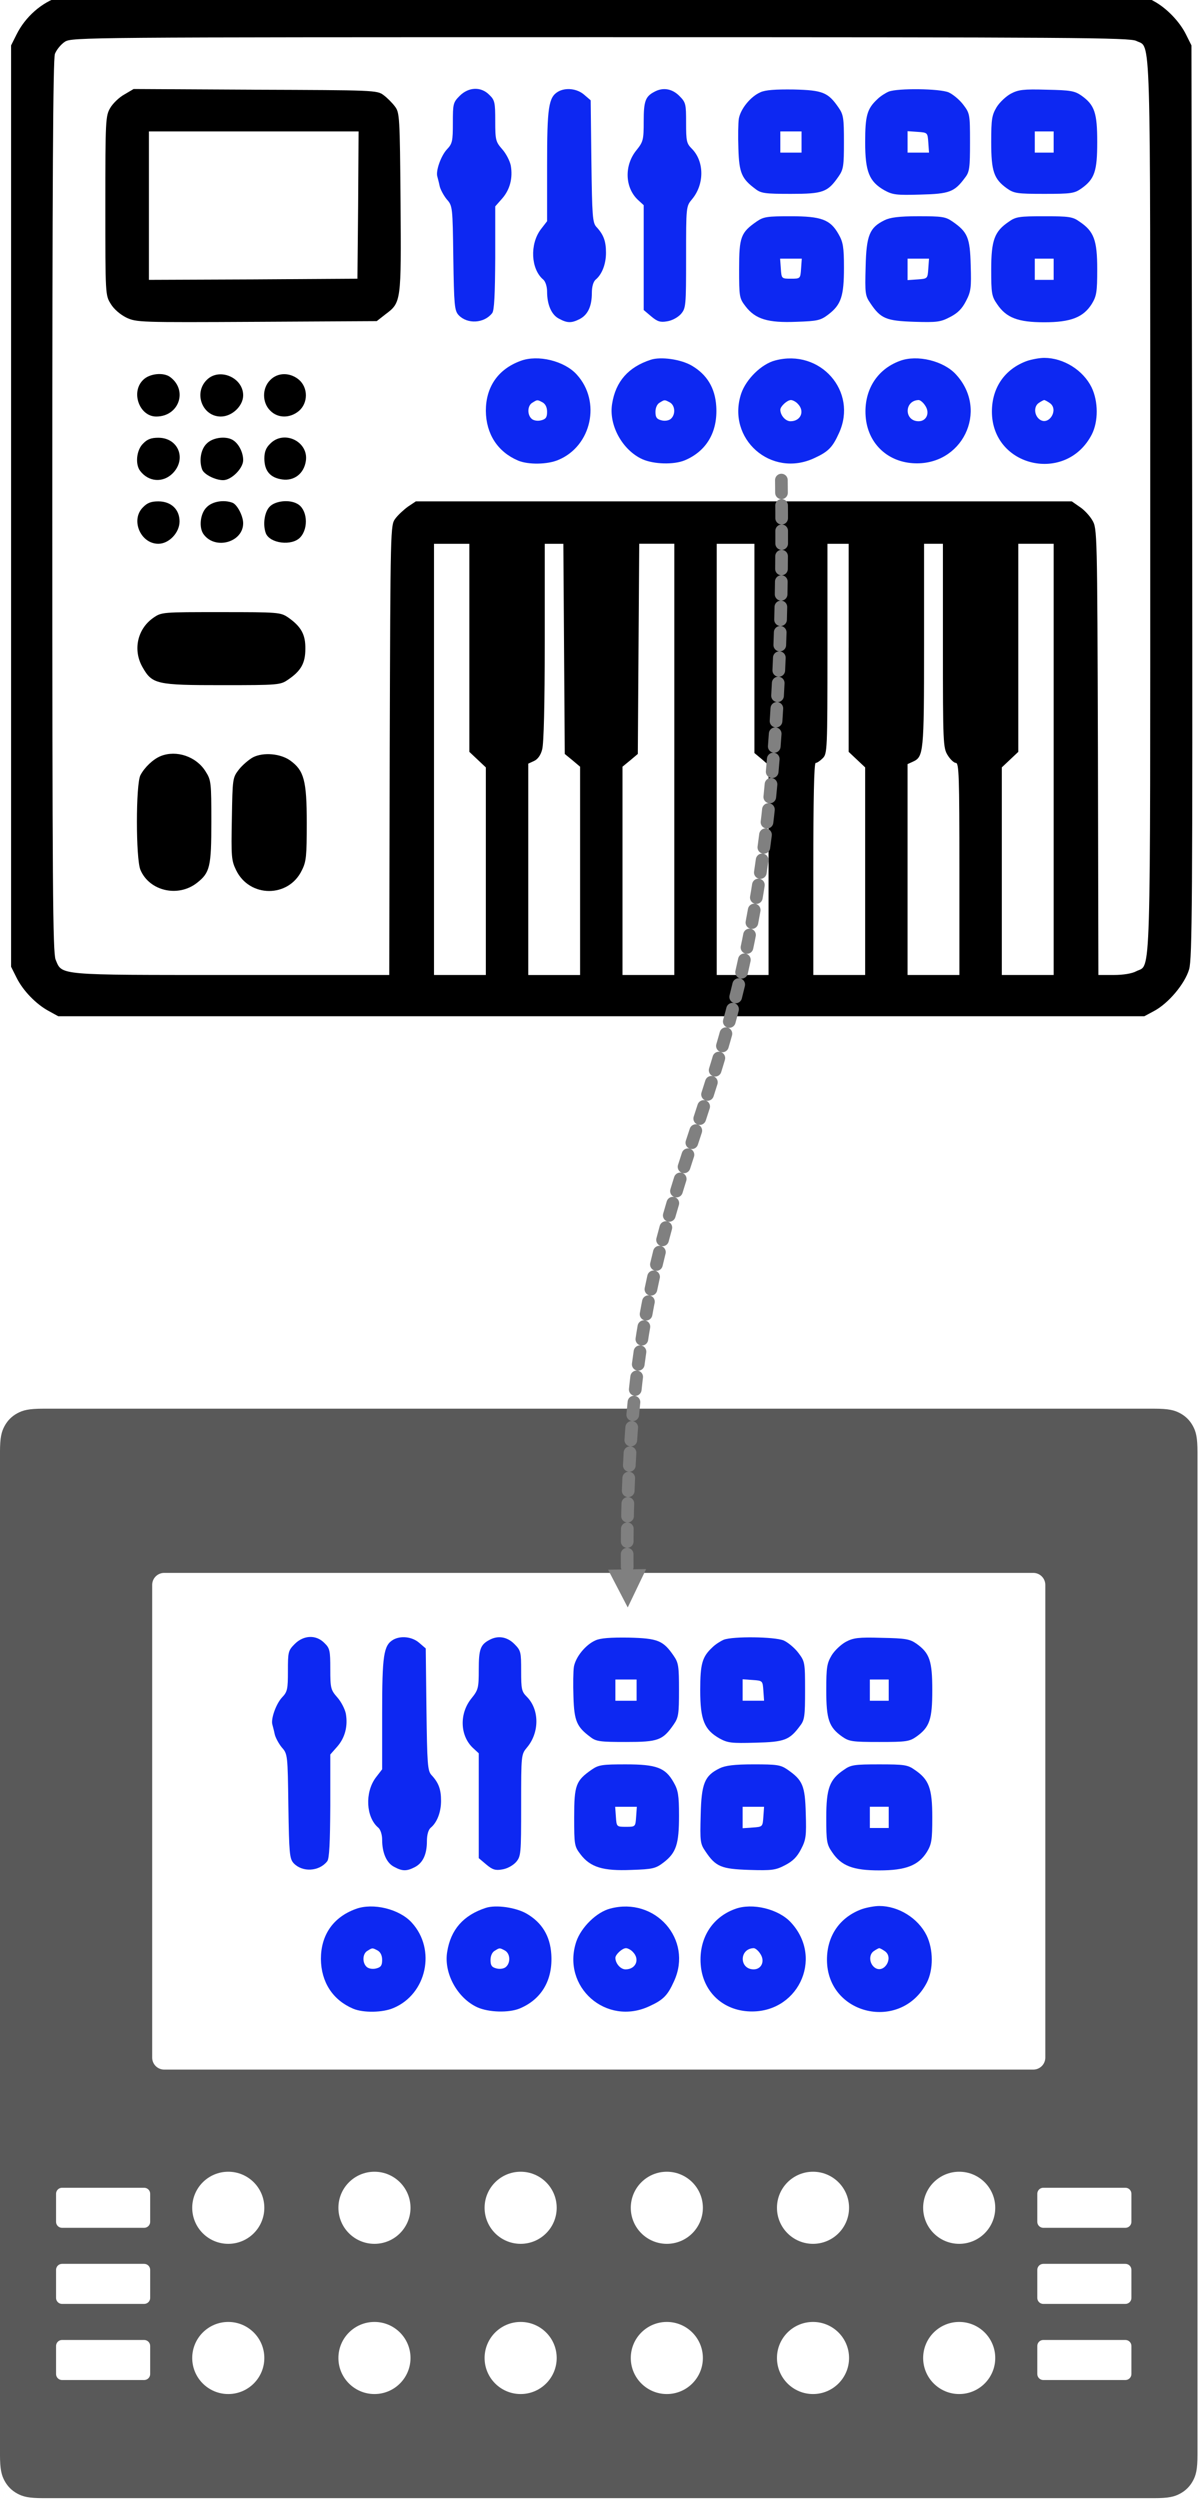
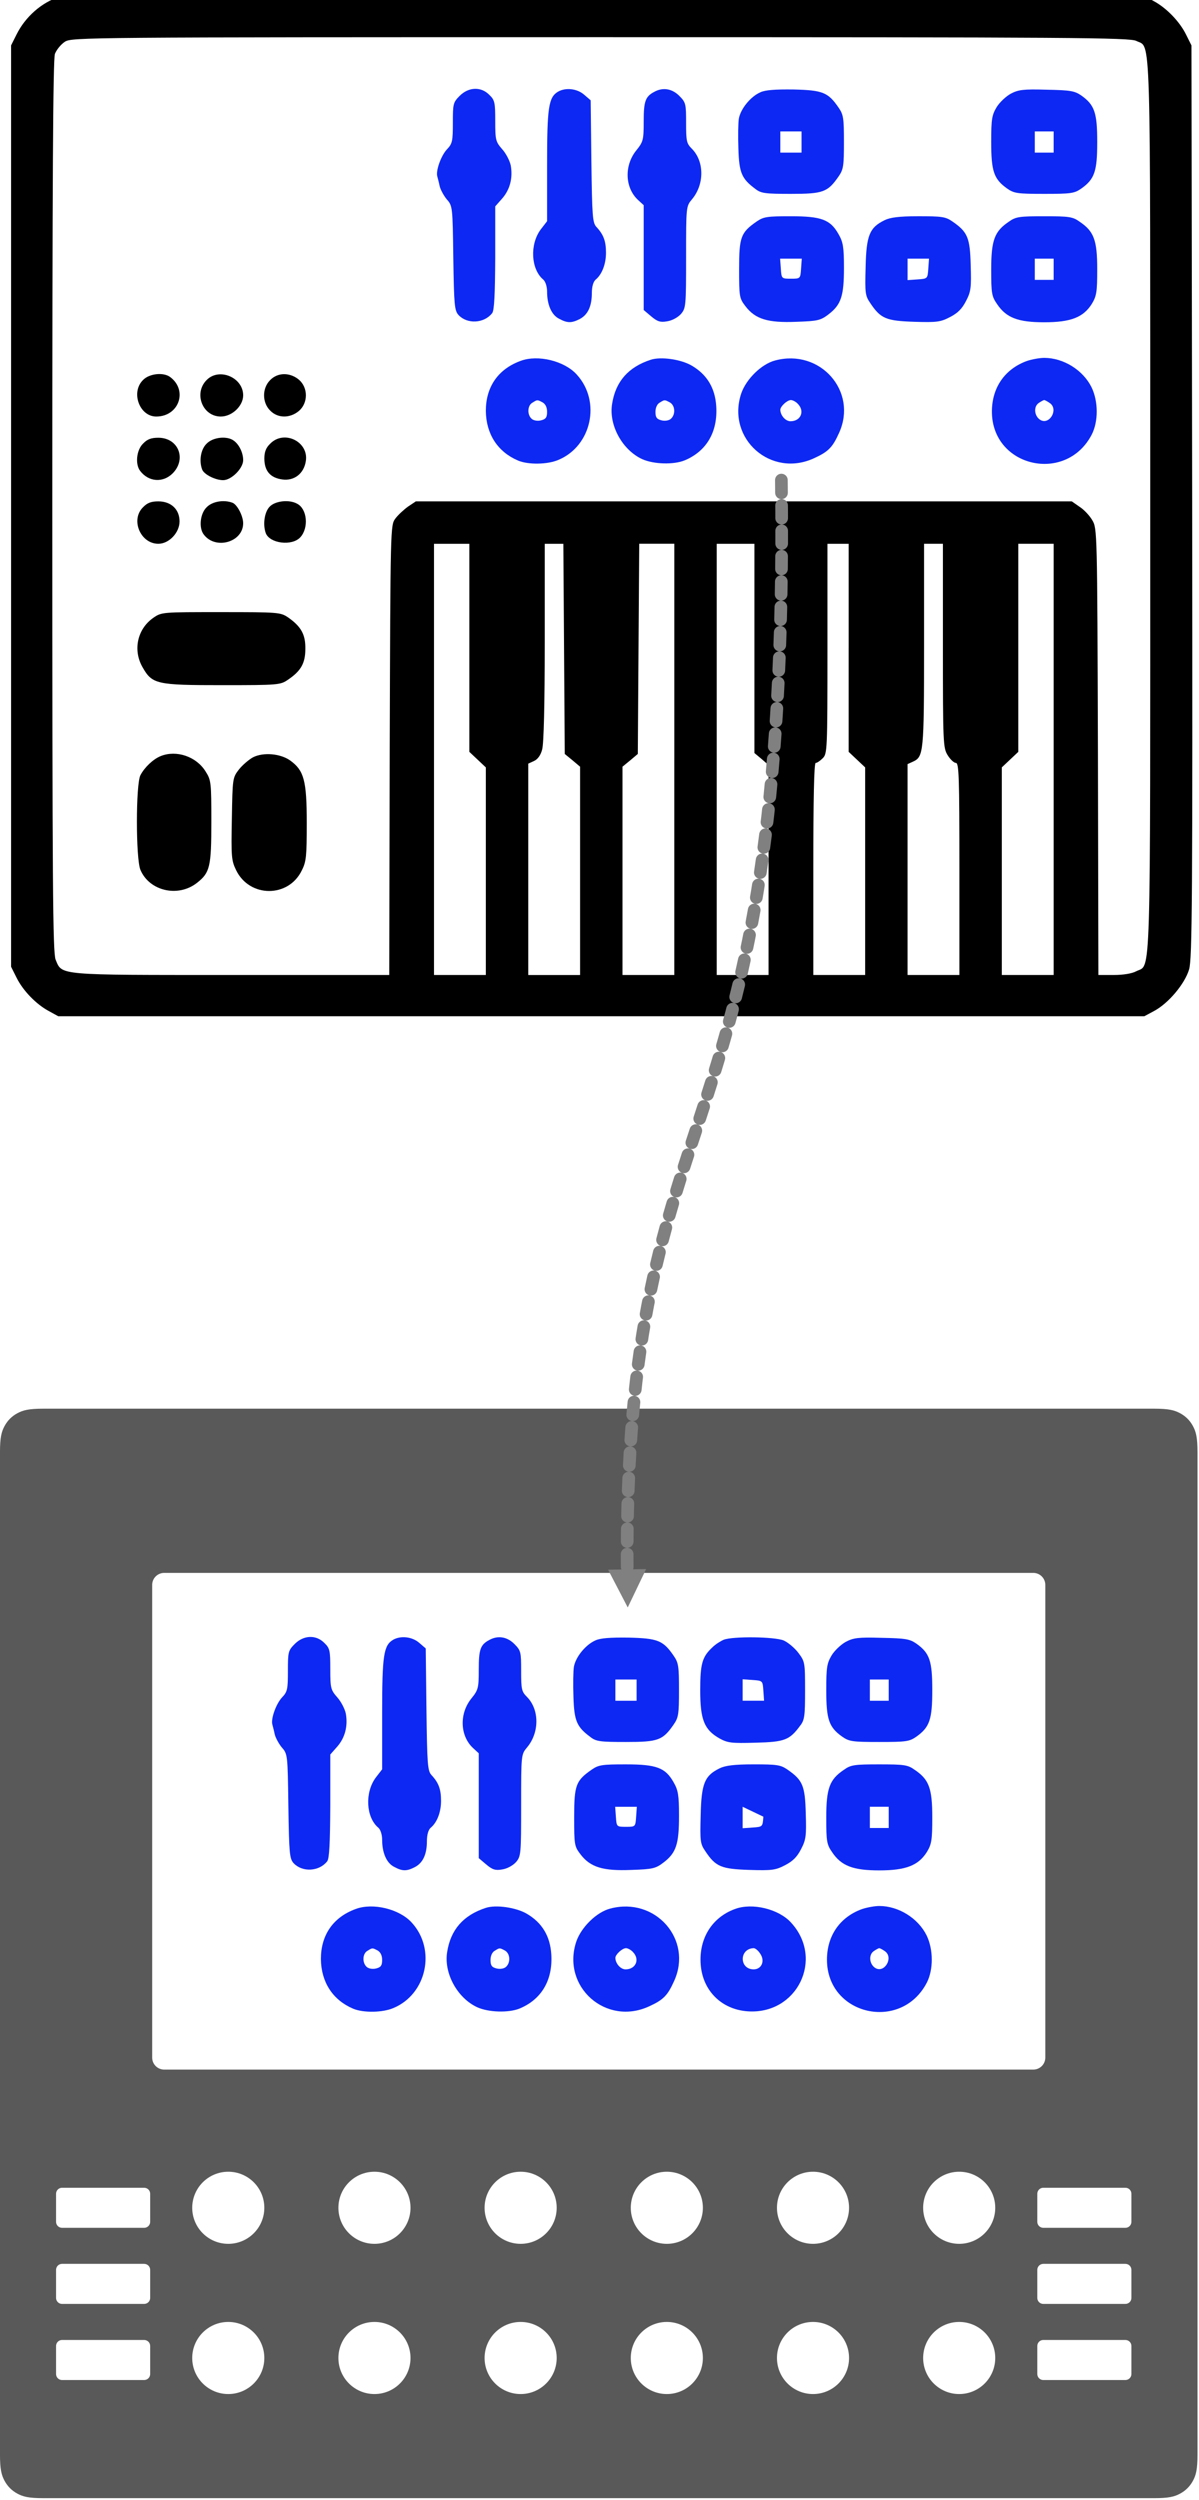
<svg xmlns="http://www.w3.org/2000/svg" width="100%" height="100%" viewBox="0 0 189 394" version="1.1" xml:space="preserve" style="fill-rule:evenodd;clip-rule:evenodd;stroke-linecap:round;stroke-linejoin:round;stroke-miterlimit:1.5;">
  <g id="Combined-Shape" transform="matrix(1.431,0,0,1.431,-20.036,167.644)">
    <path d="M141.104,38C142.776,38 143.382,38.174 143.993,38.501C144.604,38.828 145.084,39.307 145.411,39.918C145.738,40.53 145.912,41.136 145.912,42.807L145.912,153.193C145.912,154.864 145.738,155.47 145.411,156.082C145.084,156.693 144.604,157.172 143.993,157.499C143.382,157.826 142.776,158 141.104,158L18.807,158C17.136,158 16.53,157.826 15.918,157.499C15.307,157.172 14.828,156.693 14.501,156.082C14.174,155.47 14,154.864 14,153.193L14,42.807C14,41.136 14.174,40.53 14.501,39.918C14.828,39.307 15.307,38.828 15.918,38.501C16.53,38.174 17.136,38 18.807,38L99,38L99,56.088L32.088,56.088C31.403,56.088 30.839,56.609 30.772,57.276L30.765,57.412L30.765,109.471C30.765,110.156 31.286,110.72 31.953,110.787L32.088,110.794L127.824,110.794C128.509,110.794 129.072,110.273 129.14,109.606L129.147,109.471L129.147,57.412C129.147,56.681 128.554,56.088 127.824,56.088L99,56.088L99,38L141.104,38ZM39.147,138.588C36.954,138.588 35.176,140.366 35.176,142.559C35.176,144.752 36.954,146.529 39.147,146.529C41.34,146.529 43.118,144.752 43.118,142.559C43.118,140.366 41.34,138.588 39.147,138.588ZM55.25,138.588C53.057,138.588 51.279,140.366 51.279,142.559C51.279,144.752 53.057,146.529 55.25,146.529C57.443,146.529 59.221,144.752 59.221,142.559C59.221,140.366 57.443,138.588 55.25,138.588ZM71.353,138.588C69.16,138.588 67.382,140.366 67.382,142.559C67.382,144.752 69.16,146.529 71.353,146.529C73.546,146.529 75.324,144.752 75.324,142.559C75.324,140.366 73.546,138.588 71.353,138.588ZM87.456,138.588C85.263,138.588 83.485,140.366 83.485,142.559C83.485,144.752 85.263,146.529 87.456,146.529C89.649,146.529 91.426,144.752 91.426,142.559C91.426,140.366 89.649,138.588 87.456,138.588ZM103.559,138.588C101.366,138.588 99.588,140.366 99.588,142.559C99.588,144.752 101.366,146.529 103.559,146.529C105.752,146.529 107.529,144.752 107.529,142.559C107.529,140.366 105.752,138.588 103.559,138.588ZM119.662,138.588C117.469,138.588 115.691,140.366 115.691,142.559C115.691,144.752 117.469,146.529 119.662,146.529C121.855,146.529 123.632,144.752 123.632,142.559C123.632,140.366 121.855,138.588 119.662,138.588ZM29.882,140.574L20.838,140.574C20.506,140.574 20.231,140.818 20.184,141.138L20.176,141.235L20.176,144.324C20.176,144.656 20.421,144.931 20.74,144.978L20.838,144.985L29.882,144.985C30.215,144.985 30.49,144.74 30.537,144.421L30.544,144.324L30.544,141.235C30.544,140.87 30.248,140.574 29.882,140.574ZM137.971,140.574L128.926,140.574C128.594,140.574 128.319,140.818 128.272,141.138L128.265,141.235L128.265,144.324C128.265,144.656 128.51,144.931 128.829,144.978L128.926,144.985L137.971,144.985C138.303,144.985 138.578,144.74 138.625,144.421L138.632,144.324L138.632,141.235C138.632,140.87 138.336,140.574 137.971,140.574ZM29.882,132.191L20.838,132.191C20.506,132.191 20.231,132.436 20.184,132.755L20.176,132.853L20.176,135.941C20.176,136.273 20.421,136.549 20.74,136.596L20.838,136.603L29.882,136.603C30.215,136.603 30.49,136.358 30.537,136.039L30.544,135.941L30.544,132.853C30.544,132.487 30.248,132.191 29.882,132.191ZM137.971,132.191L128.926,132.191C128.594,132.191 128.319,132.436 128.272,132.755L128.265,132.853L128.265,135.941C128.265,136.273 128.51,136.549 128.829,136.596L128.926,136.603L137.971,136.603C138.303,136.603 138.578,136.358 138.625,136.039L138.632,135.941L138.632,132.853C138.632,132.487 138.336,132.191 137.971,132.191ZM39.147,122.044C36.954,122.044 35.176,123.822 35.176,126.015C35.176,128.208 36.954,129.985 39.147,129.985C41.34,129.985 43.118,128.208 43.118,126.015C43.118,123.822 41.34,122.044 39.147,122.044ZM55.25,122.044C53.057,122.044 51.279,123.822 51.279,126.015C51.279,128.208 53.057,129.985 55.25,129.985C57.443,129.985 59.221,128.208 59.221,126.015C59.221,123.822 57.443,122.044 55.25,122.044ZM71.353,122.044C69.16,122.044 67.382,123.822 67.382,126.015C67.382,128.208 69.16,129.985 71.353,129.985C73.546,129.985 75.324,128.208 75.324,126.015C75.324,123.822 73.546,122.044 71.353,122.044ZM87.456,122.044C85.263,122.044 83.485,123.822 83.485,126.015C83.485,128.208 85.263,129.985 87.456,129.985C89.649,129.985 91.426,128.208 91.426,126.015C91.426,123.822 89.649,122.044 87.456,122.044ZM103.559,122.044C101.366,122.044 99.588,123.822 99.588,126.015C99.588,128.208 101.366,129.985 103.559,129.985C105.752,129.985 107.529,128.208 107.529,126.015C107.529,123.822 105.752,122.044 103.559,122.044ZM119.662,122.044C117.469,122.044 115.691,123.822 115.691,126.015C115.691,128.208 117.469,129.985 119.662,129.985C121.855,129.985 123.632,128.208 123.632,126.015C123.632,123.822 121.855,122.044 119.662,122.044ZM29.882,123.809L20.838,123.809C20.506,123.809 20.231,124.054 20.184,124.373L20.176,124.471L20.176,127.559C20.176,127.891 20.421,128.166 20.74,128.213L20.838,128.221L29.882,128.221C30.215,128.221 30.49,127.976 30.537,127.657L30.544,127.559L30.544,124.471C30.544,124.105 30.248,123.809 29.882,123.809ZM137.971,123.809L128.926,123.809C128.594,123.809 128.319,124.054 128.272,124.373L128.265,124.471L128.265,127.559C128.265,127.891 128.51,128.166 128.829,128.213L128.926,128.221L137.971,128.221C138.303,128.221 138.578,127.976 138.625,127.657L138.632,127.559L138.632,124.471C138.632,124.105 138.336,123.809 137.971,123.809Z" style="fill:rgb(89,89,89);" />
  </g>
  <g transform="matrix(0.019,0,0,-0.019,-26.151,325.813)">
    <path d="M3821.7,3510.9C3767,3456.2 3765,3444.4 3765,3286.1C3765,3135.6 3761.1,3114.1 3716.1,3067.2C3665.3,3012.5 3622.3,2887.4 3636,2842.4C3639.9,2826.8 3649.7,2791.6 3655.5,2762.2C3661.4,2734.8 3688.7,2684 3714.1,2652.7C3763,2598 3763,2590.1 3768.8,2166C3774.7,1775.1 3778.6,1730.1 3811.8,1693C3884.1,1614.8 4024.9,1622.6 4091.3,1708.6C4108.9,1730.1 4114.8,1863 4116.7,2167.9L4116.7,2594L4175.3,2660.5C4239.8,2734.8 4263.3,2830.5 4245.7,2932.2C4237.9,2971.3 4206.6,3031.9 4175.3,3067.1C4120.6,3129.7 4116.7,3143.3 4116.7,3301.7C4116.7,3456.1 4112.8,3475.7 4067.8,3518.7C3999.5,3589.1 3896,3585.2 3821.7,3510.9Z" style="fill:rgb(13,40,242);fill-rule:nonzero;" />
  </g>
  <g transform="matrix(0.019,0,0,-0.019,-26.151,325.813)">
    <path d="M4638.7,3546.1C4558.6,3499.2 4546.8,3417.1 4546.8,2932.3L4546.8,2471L4494,2402.6C4402.1,2279.5 4411.9,2072.3 4515.5,1986.3C4533.1,1970.6 4546.8,1929.6 4546.8,1886.6C4546.8,1777.1 4583.9,1693.1 4646.5,1661.8C4714.9,1624.7 4750.1,1624.7 4818.5,1659.9C4885,1695.1 4918.2,1765.4 4918.2,1874.9C4918.2,1927.7 4929.9,1968.7 4949.5,1986.3C5002.3,2029.3 5035.5,2115.3 5035.5,2209.1C5035.5,2304.9 5016,2359.6 4955.4,2424.1C4924.1,2459.3 4920.2,2512.1 4914.4,2967.5L4908.5,3473.8L4853.8,3520.7C4795.1,3571.5 4701.3,3581.3 4638.7,3546.1Z" style="fill:rgb(13,40,242);fill-rule:nonzero;" />
  </g>
  <g transform="matrix(0.019,0,0,-0.019,-26.151,325.813)">
    <path d="M5436.2,3544.1C5361.9,3505 5348.3,3465.9 5348.3,3299.8C5348.3,3145.4 5344.4,3129.8 5287.7,3059.4C5186,2934.3 5191.9,2750.6 5299.4,2648.9L5348.3,2603.9L5348.3,1734.1L5410.8,1681.3C5461.6,1638.3 5487,1630.5 5541.8,1640.3C5582.8,1646.2 5629.8,1671.6 5657.1,1700.9C5698.2,1749.8 5700.1,1763.4 5700.1,2173.9C5700.1,2592.2 5700.1,2594.2 5749,2652.8C5852.6,2775.9 5852.6,2967.5 5747,3073C5704,3116 5700.1,3135.6 5700.1,3286.1C5700.1,3444.4 5698.1,3456.1 5643.4,3510.9C5582.8,3571.5 5506.6,3583.2 5436.2,3544.1Z" style="fill:rgb(13,40,242);fill-rule:nonzero;" />
  </g>
  <g transform="matrix(0.019,0,0,-0.019,-26.151,325.813)">
    <path d="M6315.8,3540.2C6235.7,3505 6153.6,3405.3 6137.9,3323.2C6132,3288 6130.1,3174.7 6134,3071.1C6139.9,2871.7 6161.4,2822.9 6274.7,2738.8C6321.6,2701.7 6356.8,2697.7 6569.8,2697.7C6837.6,2697.7 6874.7,2711.4 6966.6,2844.3C7005.7,2901 7009.6,2932.3 7009.6,3127.7C7009.6,3323.2 7005.7,3354.5 6966.6,3411.1C6878.6,3540.1 6833.7,3557.7 6593.3,3563.6C6440.9,3565.6 6356.9,3559.8 6315.8,3540.2ZM6657.9,3215.8L6657.9,3039.8L6481.9,3039.8L6481.9,3215.8L6657.9,3215.8Z" style="fill:rgb(13,40,242);fill-rule:nonzero;" />
  </g>
  <g transform="matrix(0.019,0,0,-0.019,-26.151,325.813)">
    <path d="M7381.1,3546.1C7353.7,3534.4 7310.7,3507 7287.3,3483.5C7201.3,3403.4 7185.7,3346.7 7185.7,3125.8C7185.7,2881.5 7218.9,2799.4 7346,2727C7414.4,2689.9 7443.7,2686 7645.1,2691.8C7885.5,2697.7 7926.6,2713.3 8014.5,2832.5C8051.6,2879.4 8055.6,2914.6 8055.6,3125.7C8055.6,3360.3 8053.6,3366.1 7998.9,3438.4C7967.6,3479.4 7912.9,3524.4 7877.7,3540C7801.3,3571.5 7457.3,3575.4 7381.1,3546.1ZM7709.5,3123.9L7715.4,3039.9L7537.6,3039.9L7537.6,3217.8L7621.6,3211.9C7703.6,3206 7703.6,3206 7709.5,3123.9Z" style="fill:rgb(13,40,242);fill-rule:nonzero;" />
  </g>
  <g transform="matrix(0.019,0,0,-0.019,-26.151,325.813)">
    <path d="M8393.6,3528.5C8354.5,3507 8301.7,3458.1 8276.3,3417.1C8237.2,3350.7 8231.4,3319.4 8231.4,3127.8C8231.4,2885.4 8252.9,2820.9 8362.4,2742.7C8421,2701.7 8446.4,2697.7 8671.2,2697.7C8896,2697.7 8921.4,2701.6 8980,2742.7C9089.5,2820.9 9111,2885.4 9111,3127.8C9111,3370.2 9089.5,3434.7 8980,3512.9C8923.3,3552 8890.1,3557.9 8690.7,3561.8C8497.2,3567.6 8456.2,3561.7 8393.6,3528.5ZM8749.4,3215.8L8749.4,3039.8L8593,3039.8L8593,3215.8L8749.4,3215.8Z" style="fill:rgb(13,40,242);fill-rule:nonzero;" />
  </g>
  <g transform="matrix(0.019,0,0,-0.019,-26.151,325.813)">
    <path d="M6286.5,2469.1C6153.6,2377.2 6139.9,2340.1 6139.9,2074.3C6139.9,1843.6 6141.8,1831.9 6192.7,1765.4C6274.8,1657.9 6380.3,1626.6 6614.9,1636.4C6792.8,1642.3 6816.2,1648.1 6882.7,1699C6986.3,1779.1 7009.8,1849.5 7009.8,2086C7009.8,2258 7002,2299.1 6964.8,2363.6C6896.4,2484.8 6822.1,2512.1 6568,2512.1C6374.5,2512.1 6343.2,2508.2 6286.5,2469.1ZM6654,2078.1C6648.1,1994.1 6648.1,1994.1 6570,1994.1C6491.9,1994.1 6491.8,1994.1 6486,2078.1L6480.1,2160.2L6659.9,2160.2L6654,2078.1Z" style="fill:rgb(13,40,242);fill-rule:nonzero;" />
  </g>
  <g transform="matrix(0.019,0,0,-0.019,-26.151,325.813)">
-     <path d="M7345.9,2478.9C7222.8,2418.3 7195.4,2355.8 7189.5,2091.9C7183.6,1873 7185.6,1853.4 7228.6,1790.9C7314.6,1661.9 7361.5,1644.3 7592.2,1636.5C7779.9,1630.6 7811.1,1634.6 7889.3,1675.6C7953.8,1708.8 7989,1744 8022.2,1808.5C8063.3,1886.7 8067.2,1919.9 8061.3,2105.6C8055.4,2336.2 8035.9,2381.2 7908.8,2469.2C7852.1,2508.3 7820.8,2512.2 7627.3,2512.2C7467.1,2512.1 7392.8,2502.3 7345.9,2478.9ZM7709.5,2078.1C7703.6,1994.1 7703.6,1994.1 7621.6,1988.2L7537.6,1982.3L7537.6,2160.2L7715.4,2160.2L7709.5,2078.1Z" style="fill:rgb(13,40,242);fill-rule:nonzero;" />
+     <path d="M7345.9,2478.9C7222.8,2418.3 7195.4,2355.8 7189.5,2091.9C7183.6,1873 7185.6,1853.4 7228.6,1790.9C7314.6,1661.9 7361.5,1644.3 7592.2,1636.5C7779.9,1630.6 7811.1,1634.6 7889.3,1675.6C7953.8,1708.8 7989,1744 8022.2,1808.5C8063.3,1886.7 8067.2,1919.9 8061.3,2105.6C8055.4,2336.2 8035.9,2381.2 7908.8,2469.2C7852.1,2508.3 7820.8,2512.2 7627.3,2512.2C7467.1,2512.1 7392.8,2502.3 7345.9,2478.9ZM7709.5,2078.1C7703.6,1994.1 7703.6,1994.1 7621.6,1988.2L7537.6,1982.3L7537.6,2160.2L7709.5,2078.1Z" style="fill:rgb(13,40,242);fill-rule:nonzero;" />
  </g>
  <g transform="matrix(0.019,0,0,-0.019,-26.151,325.813)">
    <path d="M8378,2467.1C8258.8,2387 8231.4,2314.6 8231.4,2070.3C8231.4,1872.9 8235.3,1847.5 8280.3,1783C8356.5,1669.6 8454.3,1632.5 8671.2,1632.5C8892.1,1632.5 8995.7,1673.6 9066,1785C9105.1,1849.5 9111,1882.7 9111,2072.3C9111,2314.7 9083.6,2387 8964.4,2467.1C8907.7,2508.1 8876.4,2512.1 8671.2,2512.1C8466,2512.1 8434.7,2508.2 8378,2467.1ZM8749.4,2160.3L8749.4,1984.3L8593,1984.3L8593,2160.3L8749.4,2160.3Z" style="fill:rgb(13,40,242);fill-rule:nonzero;" />
  </g>
  <g transform="matrix(0.019,0,0,-0.019,-26.151,325.813)">
    <path d="M4326,1311.9C4140.3,1243.5 4038.7,1096.9 4038.7,897.5C4040.7,705.9 4136.4,557.4 4306.5,485.1C4390.5,449.9 4550.8,451.9 4640.7,491C4916.3,606.3 4996.5,975.7 4793.2,1198.6C4691.5,1311.9 4470.6,1366.7 4326,1311.9ZM4509.7,967.9C4533.2,954.2 4546.8,926.9 4546.8,889.7C4546.8,844.7 4537,829.1 4497.9,819.3C4468.6,811.5 4435.3,817.3 4419.7,831C4380.6,864.2 4382.6,942.4 4425.6,965.9C4466.7,991.4 4464.8,991.4 4509.7,967.9Z" style="fill:rgb(13,40,242);fill-rule:nonzero;" />
  </g>
  <g transform="matrix(0.019,0,0,-0.019,-26.151,325.813)">
    <path d="M5406.9,1321.7C5221.2,1261.1 5115.6,1141.9 5086.3,956.2C5057,780.3 5170.4,573.1 5336.5,496.9C5432.3,453.9 5598.4,450 5688.3,487.1C5870.1,563.3 5963.9,723.6 5950.2,936.7C5940.4,1087.2 5874,1198.6 5746.9,1272.9C5657.1,1325.6 5490.9,1349.1 5406.9,1321.7ZM5565.2,967.9C5610.2,942.5 5614.1,866.2 5573,831.1C5557.4,817.4 5524.1,811.5 5494.8,819.4C5455.7,829.2 5445.9,844.8 5445.9,889.8C5445.9,923 5459.6,954.3 5481.1,966C5522.2,991.4 5520.3,991.4 5565.2,967.9Z" style="fill:rgb(13,40,242);fill-rule:nonzero;" />
  </g>
  <g transform="matrix(0.019,0,0,-0.019,-26.151,325.813)">
    <path d="M6439,1315.8C6325.6,1286.5 6198.6,1161.4 6157.5,1042.1C6032.4,666.8 6405.7,336.5 6765.4,506.5C6880.7,559.3 6915.9,596.4 6968.7,713.7C7127,1059.8 6812.3,1415.5 6439,1315.8ZM6626.6,956.2C6687.2,895.6 6652,811.5 6566,811.5C6525,811.5 6481.9,860.4 6481.9,907.3C6481.9,934.7 6538.6,987.4 6569.9,987.4C6583.6,987.5 6611,973.8 6626.6,956.2Z" style="fill:rgb(13,40,242);fill-rule:nonzero;" />
  </g>
  <g transform="matrix(0.019,0,0,-0.019,-26.151,325.813)">
    <path d="M7473,1311.9C7281.5,1241.5 7173.9,1065.6 7189.6,852.6C7205.2,635.6 7361.6,479.2 7578.6,463.6C7989.1,434.3 8215.8,897.5 7940.2,1198.5C7838.5,1311.9 7617.6,1366.7 7473,1311.9ZM7684.1,940.6C7725.1,880 7693.9,811.6 7629.4,811.6C7508.2,811.6 7508.2,983.6 7629.4,987.5C7643,987.5 7668.4,966 7684.1,940.6Z" style="fill:rgb(13,40,242);fill-rule:nonzero;" />
  </g>
  <g transform="matrix(0.019,0,0,-0.019,-26.151,325.813)">
    <path d="M8528.5,1311.9C8344.7,1245.4 8237.2,1091 8237.2,891.7C8237.2,430.4 8852.9,289.6 9066,702.1C9120.7,809.6 9120.7,975.8 9064,1093C8993.6,1235.7 8831.4,1337.3 8671.1,1337.3C8634,1337.3 8569.5,1325.6 8528.5,1311.9ZM8718.1,962C8792.4,909.2 8714.2,776.3 8637.9,823.2C8589,854.5 8581.2,930.7 8624.2,962C8643.8,975.7 8665.3,987.4 8671.1,987.4C8676.9,987.4 8698.6,975.7 8718.1,962Z" style="fill:rgb(13,40,242);fill-rule:nonzero;" />
  </g>
  <g transform="matrix(0.019,0,0,-0.019,-0.151,81.813)">
    <path d="M500.7,4331.9C354.1,4286.9 217.3,4165.8 144.9,4019.2L99.9,3929.3L99.9,-3713.5L144.9,-3803.4C197.7,-3910.9 307.1,-4024.3 412.7,-4081L490.9,-4124L9501.9,-4124L9582,-4081C9703.2,-4016.5 9838.1,-3854.3 9873.3,-3735C9898.7,-3647 9902.6,-3172.1 9898.7,146.9L9892.8,3929.2L9847.9,4019.1C9795.1,4126.6 9685.7,4240 9580.1,4296.6L9501.9,4339.6L5025.7,4343.5C2564.8,4345.6 528.1,4339.7 500.7,4331.9ZM9435.4,3966.4C9558.5,3903.8 9550.7,4154 9550.7,107.9C9550.7,-3938.2 9558.5,-3688.1 9435.4,-3750.6C9400.2,-3770.1 9325.9,-3781.9 9249.7,-3781.9L9120.7,-3781.9L9116.8,-1928.9C9111,-101.3 9111,-77.8 9069.9,-9.4C9048.4,27.7 9001.5,78.6 8964.3,102L8899.8,147L3458.1,147L3393.6,104C3358.4,78.6 3309.6,33.6 3288.1,4.3C3247.1,-50.4 3247.1,-58.2 3241.2,-1917.1L3237.3,-3781.9L1925.6,-3781.9C473.3,-3781.9 524.1,-3785.8 469.4,-3654.8C446,-3598.1 442,-3043 442,104C442,2799.5 447.9,3814 463.5,3858.9C477.2,3894.1 514.3,3939 547.5,3960.5C606.1,3995.7 717.6,3997.6 4992.4,3997.6C8935.1,3997.6 9382.7,3993.7 9435.4,3966.4ZM3901.8,-205L3901.8,-1930.9L4038.6,-2059.9L4038.6,-3782L3608.6,-3782L3608.6,-205L3901.8,-205ZM4687.6,-1076.7L4693.5,-1948.5L4758,-2001.3L4820.6,-2054.1L4820.6,-3782.1L4390.6,-3782.1L4390.6,-2028.7L4437.5,-2007.2C4468.8,-1993.5 4494.2,-1958.3 4505.9,-1911.4C4519.6,-1864.5 4527.4,-1532.2 4527.4,-1020.1L4527.4,-205L4681.8,-205L4687.6,-1076.7ZM5602.4,-1993.4L5602.4,-3781.9L5172.4,-3781.9L5172.4,-2053.9L5236.9,-2001.1L5299.5,-1948.3L5311.3,-204.7L5602.5,-204.7L5602.5,-1993.4L5602.4,-1993.4ZM6267,-205L6267,-1940.7L6325.6,-1989.6L6384.2,-2040.4L6384.2,-3782L5954.2,-3782L5954.2,-205L6267,-205ZM7048.8,-1066.9L7048.8,-1930.9L7185.6,-2059.9L7185.6,-3782L6755.6,-3782L6755.6,-2902.4C6755.6,-2329.7 6761.5,-2022.8 6775.2,-2022.8C6786.9,-2022.8 6812.3,-2005.2 6833.8,-1983.7C6870.9,-1946.6 6872.9,-1919.2 6872.9,-1074.8L6872.9,-205L7048.9,-205L7048.9,-1066.9L7048.8,-1066.9ZM7830.7,-1049.3C7830.7,-1858.5 7832.6,-1897.6 7869.8,-1958.2C7891.3,-1993.4 7922.6,-2022.7 7938.2,-2022.7C7963.6,-2022.7 7967.5,-2130.2 7967.5,-2902.3L7967.5,-3781.9L7537.5,-3781.9L7537.5,-2032.5L7580.5,-2013C7670.4,-1971.9 7674.3,-1946.5 7674.3,-1049.3L7674.3,-204.9L7830.7,-204.9L7830.7,-1049.3ZM8749.4,-204.8L8749.4,-3781.9L8319.4,-3781.9L8319.4,-2059.8L8456.2,-1930.8L8456.2,-204.8L8749.4,-204.8Z" style="fill-rule:nonzero;" />
-     <path d="M1040.2,3522.6C997.2,3499.1 944.4,3448.3 922.9,3411.2C883.8,3344.8 881.9,3313.5 881.9,2600C881.9,1859.2 881.9,1857.2 926.9,1784.9C952.3,1741.9 1005.1,1696.9 1055.9,1671.5C1140,1632.4 1159.5,1630.5 2136.8,1636.3L3133.7,1642.2L3206,1698.9C3337,1796.6 3337,1802.5 3331.1,2629.3C3325.2,3340.8 3323.3,3372.1 3284.2,3422.9C3262.7,3452.2 3219.7,3495.2 3190.4,3516.7C3137.6,3557.7 3112.2,3557.7 2127.1,3561.7L1116.5,3567.6L1040.2,3522.6ZM2979.2,2605.9L2973.3,1994.1L2109.3,1988.2L1243.4,1984.3L1243.4,3215.7L2983,3215.7L2979.2,2605.9Z" style="fill-rule:nonzero;" />
    <path d="M3821.7,3510.9C3767,3456.2 3765,3444.4 3765,3286.1C3765,3135.6 3761.1,3114.1 3716.1,3067.2C3665.3,3012.5 3622.3,2887.4 3636,2842.4C3639.9,2826.8 3649.7,2791.6 3655.5,2762.2C3661.4,2734.8 3688.7,2684 3714.1,2652.7C3763,2598 3763,2590.1 3768.8,2166C3774.7,1775.1 3778.6,1730.1 3811.8,1693C3884.1,1614.8 4024.9,1622.6 4091.3,1708.6C4108.9,1730.1 4114.8,1863 4116.7,2167.9L4116.7,2594L4175.3,2660.5C4239.8,2734.8 4263.3,2830.5 4245.7,2932.2C4237.9,2971.3 4206.6,3031.9 4175.3,3067.1C4120.6,3129.7 4116.7,3143.3 4116.7,3301.7C4116.7,3456.1 4112.8,3475.7 4067.8,3518.7C3999.5,3589.1 3896,3585.2 3821.7,3510.9Z" style="fill:rgb(13,40,242);fill-rule:nonzero;" />
    <path d="M4638.7,3546.1C4558.6,3499.2 4546.8,3417.1 4546.8,2932.3L4546.8,2471L4494,2402.6C4402.1,2279.5 4411.9,2072.3 4515.5,1986.3C4533.1,1970.6 4546.8,1929.6 4546.8,1886.6C4546.8,1777.1 4583.9,1693.1 4646.5,1661.8C4714.9,1624.7 4750.1,1624.7 4818.5,1659.9C4885,1695.1 4918.2,1765.4 4918.2,1874.9C4918.2,1927.7 4929.9,1968.7 4949.5,1986.3C5002.3,2029.3 5035.5,2115.3 5035.5,2209.1C5035.5,2304.9 5016,2359.6 4955.4,2424.1C4924.1,2459.3 4920.2,2512.1 4914.4,2967.5L4908.5,3473.8L4853.8,3520.7C4795.1,3571.5 4701.3,3581.3 4638.7,3546.1Z" style="fill:rgb(13,40,242);fill-rule:nonzero;" />
    <path d="M5436.2,3544.1C5361.9,3505 5348.3,3465.9 5348.3,3299.8C5348.3,3145.4 5344.4,3129.8 5287.7,3059.4C5186,2934.3 5191.9,2750.6 5299.4,2648.9L5348.3,2603.9L5348.3,1734.1L5410.8,1681.3C5461.6,1638.3 5487,1630.5 5541.8,1640.3C5582.8,1646.2 5629.8,1671.6 5657.1,1700.9C5698.2,1749.8 5700.1,1763.4 5700.1,2173.9C5700.1,2592.2 5700.1,2594.2 5749,2652.8C5852.6,2775.9 5852.6,2967.5 5747,3073C5704,3116 5700.1,3135.6 5700.1,3286.1C5700.1,3444.4 5698.1,3456.1 5643.4,3510.9C5582.8,3571.5 5506.6,3583.2 5436.2,3544.1Z" style="fill:rgb(13,40,242);fill-rule:nonzero;" />
    <path d="M6315.8,3540.2C6235.7,3505 6153.6,3405.3 6137.9,3323.2C6132,3288 6130.1,3174.7 6134,3071.1C6139.9,2871.7 6161.4,2822.9 6274.7,2738.8C6321.6,2701.7 6356.8,2697.7 6569.8,2697.7C6837.6,2697.7 6874.7,2711.4 6966.6,2844.3C7005.7,2901 7009.6,2932.3 7009.6,3127.7C7009.6,3323.2 7005.7,3354.5 6966.6,3411.1C6878.6,3540.1 6833.7,3557.7 6593.3,3563.6C6440.9,3565.6 6356.9,3559.8 6315.8,3540.2ZM6657.9,3215.8L6657.9,3039.8L6481.9,3039.8L6481.9,3215.8L6657.9,3215.8Z" style="fill:rgb(13,40,242);fill-rule:nonzero;" />
-     <path d="M7381.1,3546.1C7353.7,3534.4 7310.7,3507 7287.3,3483.5C7201.3,3403.4 7185.7,3346.7 7185.7,3125.8C7185.7,2881.5 7218.9,2799.4 7346,2727C7414.4,2689.9 7443.7,2686 7645.1,2691.8C7885.5,2697.7 7926.6,2713.3 8014.5,2832.5C8051.6,2879.4 8055.6,2914.6 8055.6,3125.7C8055.6,3360.3 8053.6,3366.1 7998.9,3438.4C7967.6,3479.4 7912.9,3524.4 7877.7,3540C7801.3,3571.5 7457.3,3575.4 7381.1,3546.1ZM7709.5,3123.9L7715.4,3039.9L7537.6,3039.9L7537.6,3217.8L7621.6,3211.9C7703.6,3206 7703.6,3206 7709.5,3123.9Z" style="fill:rgb(13,40,242);fill-rule:nonzero;" />
    <path d="M8393.6,3528.5C8354.5,3507 8301.7,3458.1 8276.3,3417.1C8237.2,3350.7 8231.4,3319.4 8231.4,3127.8C8231.4,2885.4 8252.9,2820.9 8362.4,2742.7C8421,2701.7 8446.4,2697.7 8671.2,2697.7C8896,2697.7 8921.4,2701.6 8980,2742.7C9089.5,2820.9 9111,2885.4 9111,3127.8C9111,3370.2 9089.5,3434.7 8980,3512.9C8923.3,3552 8890.1,3557.9 8690.7,3561.8C8497.2,3567.6 8456.2,3561.7 8393.6,3528.5ZM8749.4,3215.8L8749.4,3039.8L8593,3039.8L8593,3215.8L8749.4,3215.8Z" style="fill:rgb(13,40,242);fill-rule:nonzero;" />
    <path d="M6286.5,2469.1C6153.6,2377.2 6139.9,2340.1 6139.9,2074.3C6139.9,1843.6 6141.8,1831.9 6192.7,1765.4C6274.8,1657.9 6380.3,1626.6 6614.9,1636.4C6792.8,1642.3 6816.2,1648.1 6882.7,1699C6986.3,1779.1 7009.8,1849.5 7009.8,2086C7009.8,2258 7002,2299.1 6964.8,2363.6C6896.4,2484.8 6822.1,2512.1 6568,2512.1C6374.5,2512.1 6343.2,2508.2 6286.5,2469.1ZM6654,2078.1C6648.1,1994.1 6648.1,1994.1 6570,1994.1C6491.9,1994.1 6491.8,1994.1 6486,2078.1L6480.1,2160.2L6659.9,2160.2L6654,2078.1Z" style="fill:rgb(13,40,242);fill-rule:nonzero;" />
    <path d="M7345.9,2478.9C7222.8,2418.3 7195.4,2355.8 7189.5,2091.9C7183.6,1873 7185.6,1853.4 7228.6,1790.9C7314.6,1661.9 7361.5,1644.3 7592.2,1636.5C7779.9,1630.6 7811.1,1634.6 7889.3,1675.6C7953.8,1708.8 7989,1744 8022.2,1808.5C8063.3,1886.7 8067.2,1919.9 8061.3,2105.6C8055.4,2336.2 8035.9,2381.2 7908.8,2469.2C7852.1,2508.3 7820.8,2512.2 7627.3,2512.2C7467.1,2512.1 7392.8,2502.3 7345.9,2478.9ZM7709.5,2078.1C7703.6,1994.1 7703.6,1994.1 7621.6,1988.2L7537.6,1982.3L7537.6,2160.2L7715.4,2160.2L7709.5,2078.1Z" style="fill:rgb(13,40,242);fill-rule:nonzero;" />
    <path d="M8378,2467.1C8258.8,2387 8231.4,2314.6 8231.4,2070.3C8231.4,1872.9 8235.3,1847.5 8280.3,1783C8356.5,1669.6 8454.3,1632.5 8671.2,1632.5C8892.1,1632.5 8995.7,1673.6 9066,1785C9105.1,1849.5 9111,1882.7 9111,2072.3C9111,2314.7 9083.6,2387 8964.4,2467.1C8907.7,2508.1 8876.4,2512.1 8671.2,2512.1C8466,2512.1 8434.7,2508.2 8378,2467.1ZM8749.4,2160.3L8749.4,1984.3L8593,1984.3L8593,2160.3L8749.4,2160.3Z" style="fill:rgb(13,40,242);fill-rule:nonzero;" />
    <path d="M4326,1311.9C4140.3,1243.5 4038.7,1096.9 4038.7,897.5C4040.7,705.9 4136.4,557.4 4306.5,485.1C4390.5,449.9 4550.8,451.9 4640.7,491C4916.3,606.3 4996.5,975.7 4793.2,1198.6C4691.5,1311.9 4470.6,1366.7 4326,1311.9ZM4509.7,967.9C4533.2,954.2 4546.8,926.9 4546.8,889.7C4546.8,844.7 4537,829.1 4497.9,819.3C4468.6,811.5 4435.3,817.3 4419.7,831C4380.6,864.2 4382.6,942.4 4425.6,965.9C4466.7,991.4 4464.8,991.4 4509.7,967.9Z" style="fill:rgb(13,40,242);fill-rule:nonzero;" />
    <path d="M5406.9,1321.7C5221.2,1261.1 5115.6,1141.9 5086.3,956.2C5057,780.3 5170.4,573.1 5336.5,496.9C5432.3,453.9 5598.4,450 5688.3,487.1C5870.1,563.3 5963.9,723.6 5950.2,936.7C5940.4,1087.2 5874,1198.6 5746.9,1272.9C5657.1,1325.6 5490.9,1349.1 5406.9,1321.7ZM5565.2,967.9C5610.2,942.5 5614.1,866.2 5573,831.1C5557.4,817.4 5524.1,811.5 5494.8,819.4C5455.7,829.2 5445.9,844.8 5445.9,889.8C5445.9,923 5459.6,954.3 5481.1,966C5522.2,991.4 5520.3,991.4 5565.2,967.9Z" style="fill:rgb(13,40,242);fill-rule:nonzero;" />
    <path d="M6439,1315.8C6325.6,1286.5 6198.6,1161.4 6157.5,1042.1C6032.4,666.8 6405.7,336.5 6765.4,506.5C6880.7,559.3 6915.9,596.4 6968.7,713.7C7127,1059.8 6812.3,1415.5 6439,1315.8ZM6626.6,956.2C6687.2,895.6 6652,811.5 6566,811.5C6525,811.5 6481.9,860.4 6481.9,907.3C6481.9,934.7 6538.6,987.4 6569.9,987.4C6583.6,987.5 6611,973.8 6626.6,956.2Z" style="fill:rgb(13,40,242);fill-rule:nonzero;" />
-     <path d="M7473,1311.9C7281.5,1241.5 7173.9,1065.6 7189.6,852.6C7205.2,635.6 7361.6,479.2 7578.6,463.6C7989.1,434.3 8215.8,897.5 7940.2,1198.5C7838.5,1311.9 7617.6,1366.7 7473,1311.9ZM7684.1,940.6C7725.1,880 7693.9,811.6 7629.4,811.6C7508.2,811.6 7508.2,983.6 7629.4,987.5C7643,987.5 7668.4,966 7684.1,940.6Z" style="fill:rgb(13,40,242);fill-rule:nonzero;" />
    <path d="M8528.5,1311.9C8344.7,1245.4 8237.2,1091 8237.2,891.7C8237.2,430.4 8852.9,289.6 9066,702.1C9120.7,809.6 9120.7,975.8 9064,1093C8993.6,1235.7 8831.4,1337.3 8671.1,1337.3C8634,1337.3 8569.5,1325.6 8528.5,1311.9ZM8718.1,962C8792.4,909.2 8714.2,776.3 8637.9,823.2C8589,854.5 8581.2,930.7 8624.2,962C8643.8,975.7 8665.3,987.4 8671.1,987.4C8676.9,987.4 8698.6,975.7 8718.1,962Z" style="fill:rgb(13,40,242);fill-rule:nonzero;" />
    <path d="M1194.6,1153.6C1091,1051.9 1165.3,850.6 1304.1,850.6C1491.8,850.6 1568,1065.6 1421.4,1177C1366.6,1220.1 1247.4,1208.3 1194.6,1153.6Z" style="fill-rule:nonzero;" />
    <path d="M1722.4,1153.6C1612.9,1044.1 1687.2,850.6 1839.7,850.6C1933.5,850.6 2025.4,938.6 2025.4,1026.5C2025.3,1175.1 1826,1259.2 1722.4,1153.6Z" style="fill-rule:nonzero;" />
    <path d="M2250.1,1153.6C2181.7,1087.1 2181.7,966 2250.1,899.5C2312.6,835 2414.3,835 2488.6,897.6C2564.8,964 2564.8,1089.2 2488.6,1155.6C2414.3,1218.1 2312.7,1218.1 2250.1,1153.6Z" style="fill-rule:nonzero;" />
    <path d="M1194.6,625.8C1139.9,573 1128.1,453.8 1171.1,399.1C1241.5,307.2 1360.7,299.4 1440.8,379.6C1558.1,498.8 1487.7,674.7 1321.6,674.7C1263,674.7 1229.8,663 1194.6,625.8Z" style="fill-rule:nonzero;" />
    <path d="M1722.4,625.8C1673.5,578.9 1657.9,483.1 1685.3,410.8C1700.9,369.8 1794.8,322.8 1859.3,322.8C1927.7,322.8 2025.4,420.5 2025.4,488.9C2025.4,547.5 1994.1,616 1949.2,649.2C1894.4,692.3 1775.1,680.6 1722.4,625.8Z" style="fill-rule:nonzero;" />
    <path d="M2250.1,625.8C2214.9,592.6 2201.2,557.4 2201.2,502.7C2201.2,399.1 2250.1,342.4 2349.8,328.7C2449.5,315 2529.6,377.6 2545.3,481.2C2570.7,641.5 2365.4,743.1 2250.1,625.8Z" style="fill-rule:nonzero;" />
    <path d="M1194.6,98.1C1089,-5.5 1173.1,-204.9 1321.7,-204.9C1409.7,-204.9 1497.6,-113 1497.6,-19.2C1497.6,80.5 1427.2,146.9 1321.7,146.9C1263,146.9 1229.8,135.2 1194.6,98.1Z" style="fill-rule:nonzero;" />
    <path d="M1722.4,98.1C1667.7,45.3 1655.9,-73.9 1698.9,-128.6C1796.6,-257.6 2025.3,-191.2 2025.3,-34.8C2025.3,25.8 1976.4,119.6 1937.3,135.3C1865.1,162.6 1769.3,146.9 1722.4,98.1Z" style="fill-rule:nonzero;" />
    <path d="M2244.3,102C2201.3,57 2187.6,-46.5 2213,-116.9C2246.2,-202.9 2431.9,-226.4 2500.3,-150.1C2570.7,-72 2557,84.4 2473,127.4C2406.5,164.5 2289.2,150.9 2244.3,102Z" style="fill-rule:nonzero;" />
    <path d="M1280.6,-818.6C1147.7,-910.5 1108.6,-1086.4 1190.7,-1229.1C1270.8,-1369.8 1306,-1377.7 1851.4,-1377.7C2318.6,-1377.7 2334.2,-1375.7 2396.7,-1332.8C2504.2,-1260.5 2541.3,-1196 2541.3,-1076.7C2543.3,-957.5 2506.1,-891 2396.7,-814.8C2334.1,-773.7 2318.5,-771.8 1841.6,-771.8C1352.9,-771.7 1349,-771.7 1280.6,-818.6Z" style="fill-rule:nonzero;" />
    <path d="M1341.2,-1966C1278.6,-1991.4 1208.3,-2057.9 1173.1,-2124.3C1134,-2198.6 1134,-2818.2 1173.1,-2910.1C1247.4,-3086 1485.8,-3140.8 1642.2,-3017.6C1749.7,-2933.5 1761.4,-2884.7 1761.4,-2511.3C1761.4,-2186.8 1759.4,-2165.3 1714.5,-2095C1638.3,-1970 1472.2,-1913.3 1341.2,-1966Z" style="fill-rule:nonzero;" />
    <path d="M2107.4,-1975.8C2072.2,-1995.4 2019.4,-2040.3 1990.1,-2077.4C1937.3,-2145.8 1937.3,-2151.7 1931.5,-2485.9C1925.6,-2800.6 1927.6,-2831.9 1966.7,-2912C2078.1,-3142.6 2402.6,-3142.6 2512,-2913.9C2549.1,-2841.6 2553,-2794.7 2553,-2519.1C2553,-2167.3 2529.5,-2085.2 2416.2,-2003.1C2334.2,-1944.5 2193.4,-1932.8 2107.4,-1975.8Z" style="fill-rule:nonzero;" />
  </g>
  <g transform="matrix(1.115,0,0,1,-11.552,1.219)">
    <g transform="matrix(0.896,-0,-0,1,10.356,-1.219)">
      <path d="M101.952,247.304L99.051,253.352L95.953,247.402L101.952,247.304Z" style="fill:rgb(128,128,128);" />
      <path d="M123.294,75.668C124.652,184.847 98.194,169.523 98.973,248.553" style="fill:none;stroke:rgb(128,128,128);stroke-width:2px;stroke-dasharray:2,2;" />
    </g>
  </g>
</svg>